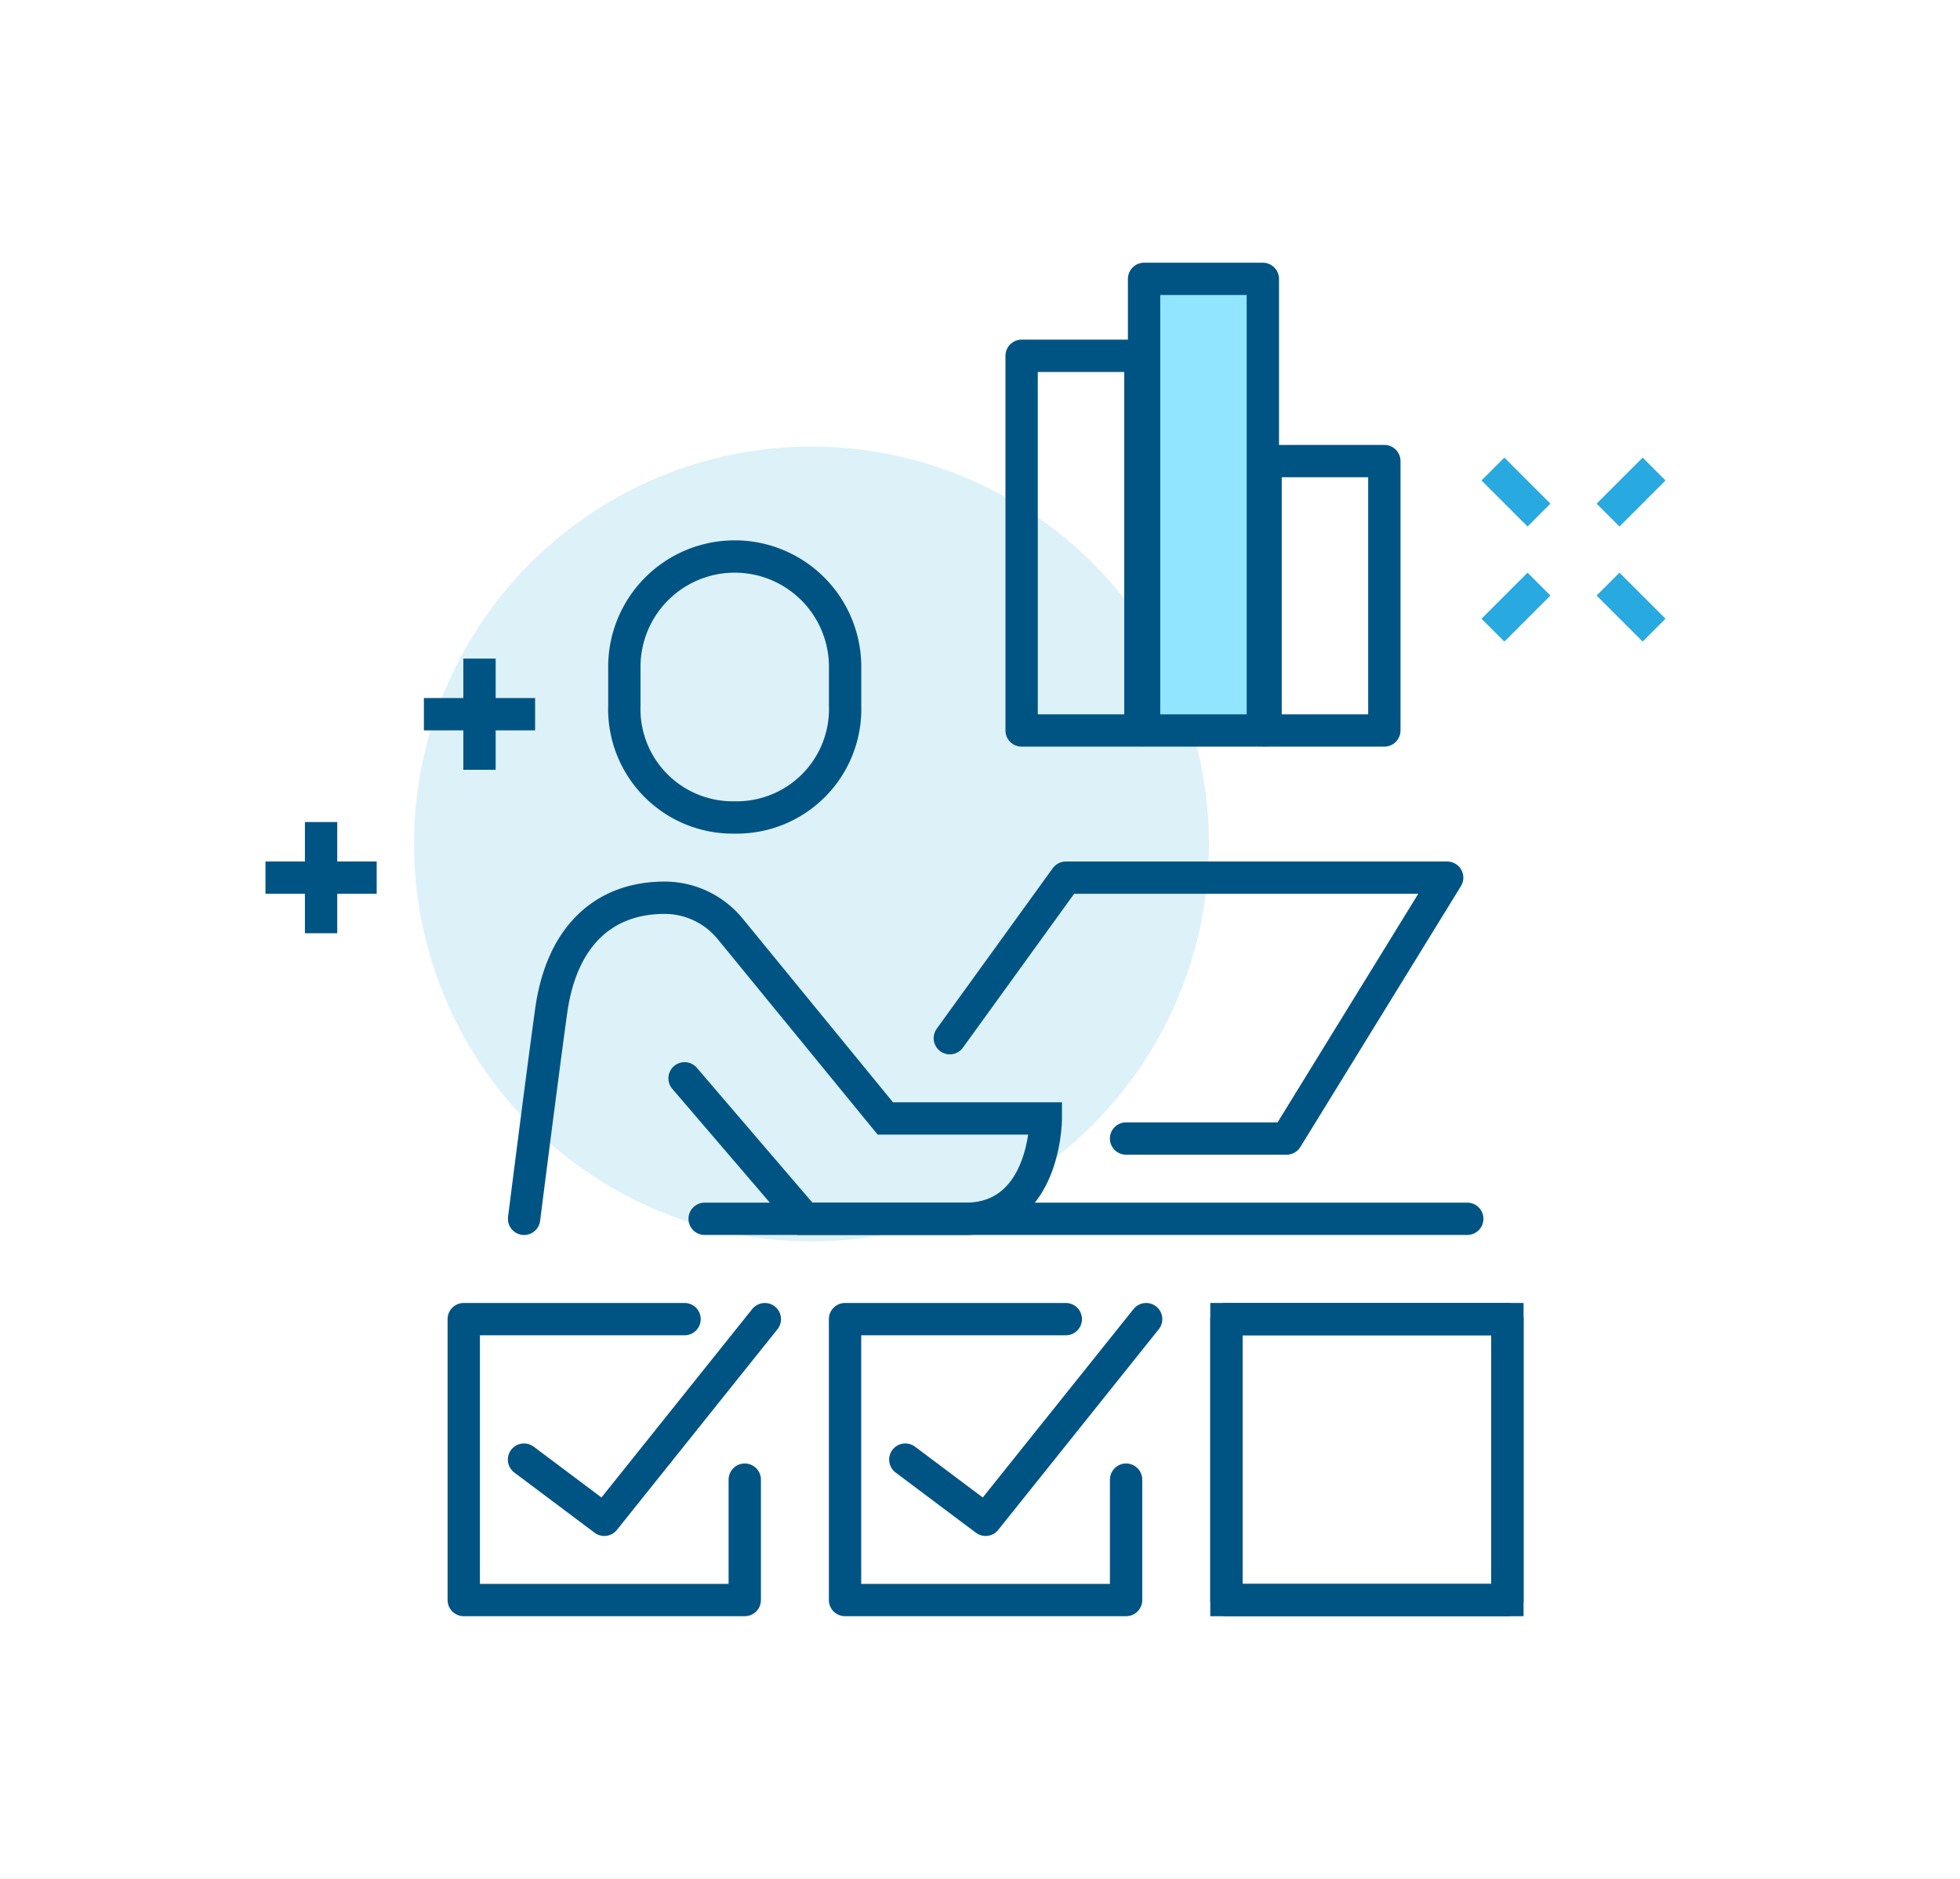
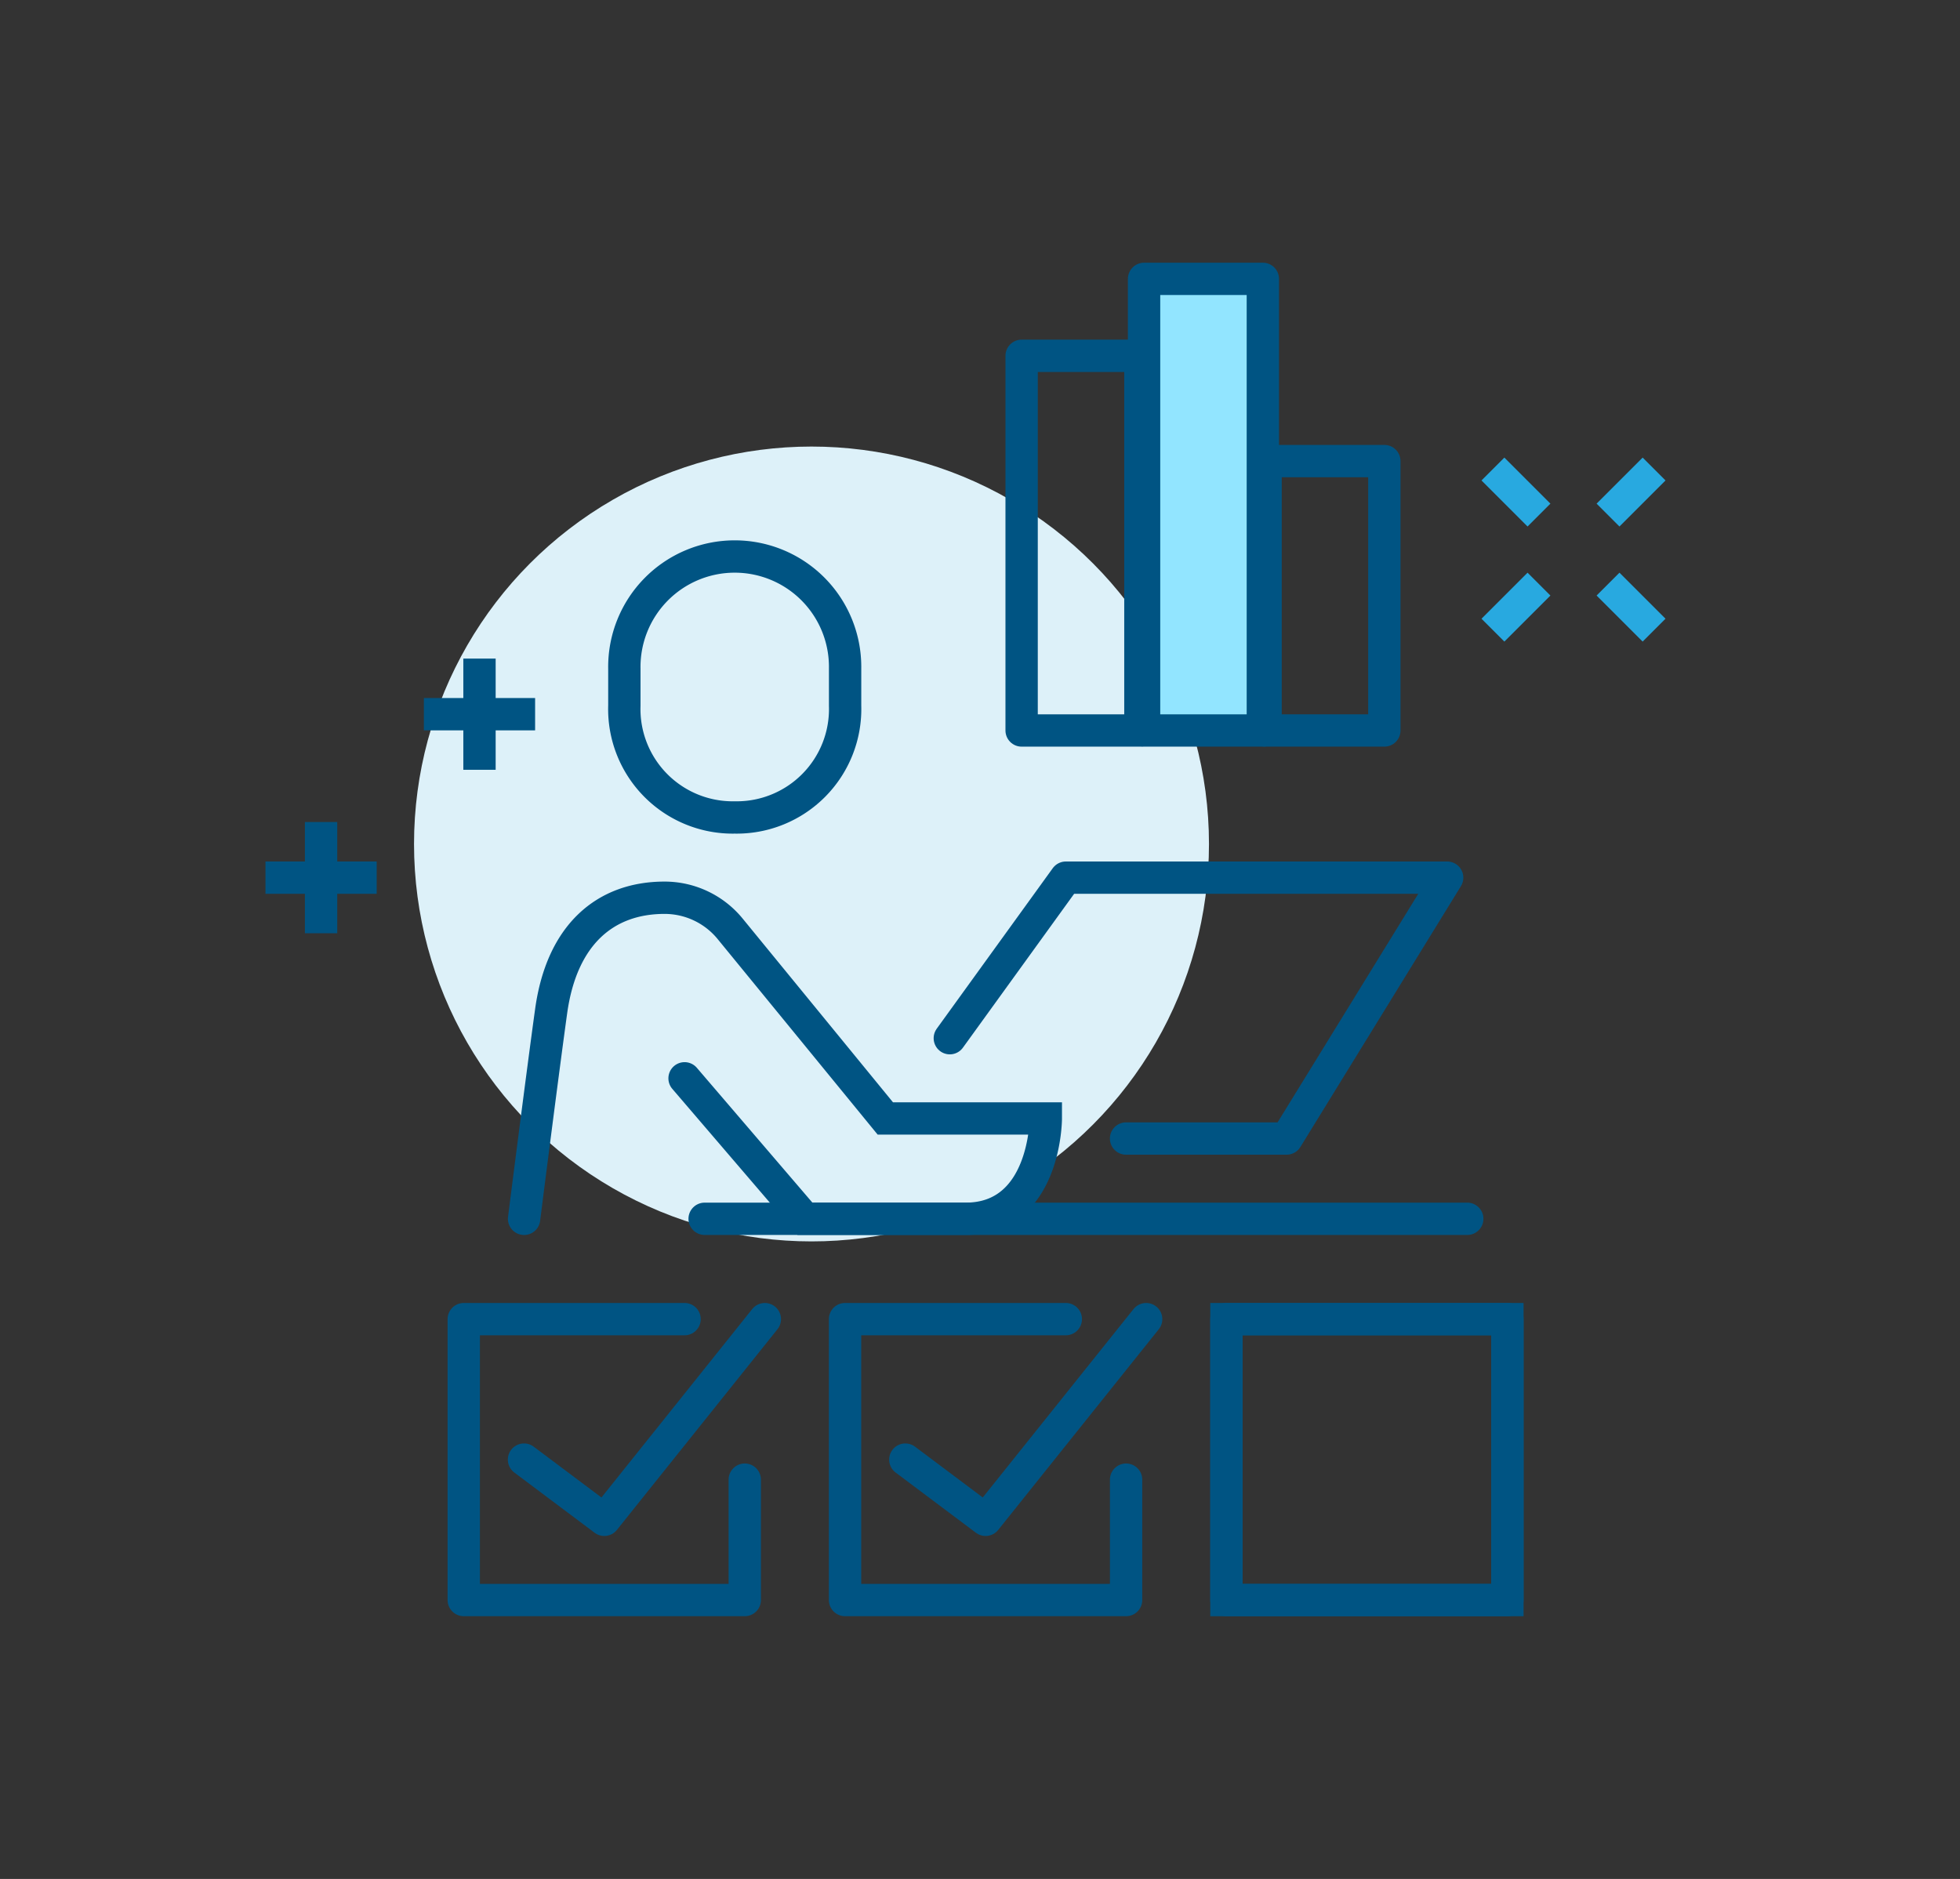
<svg xmlns="http://www.w3.org/2000/svg" width="97" height="93" viewBox="0 0 97 93">
  <rect x="0" y="0" width="97" height="93" fill="#333333" stroke="none" />
  <defs>
    <clipPath id="clip-Skills_Library">
      <rect width="97" height="93" />
    </clipPath>
  </defs>
  <g id="Skills_Library" data-name="Skills Library" clip-path="url(#clip-Skills_Library)">
-     <rect width="97" height="93" fill="#fff" />
    <g id="Skills_Library_icon_desktop" data-name="Skills Library_icon_desktop" transform="translate(-12.918 -19.467)">
      <circle id="椭圆_34" data-name="椭圆 34" cx="19.671" cy="19.671" r="19.671" transform="translate(33.408 41.57)" fill="#ddf1f9" />
      <g id="组_7758" data-name="组 7758" transform="translate(35.871 47.016)">
        <rect id="矩形_744" data-name="矩形 744" width="13.905" height="13.905" transform="translate(37.743 37.743)" fill="none" stroke="#005483" stroke-miterlimit="10" stroke-width="1.6" />
        <path id="路径_1159" data-name="路径 1159" d="M164.309,264.4v5.959H150.4V256.455h10.926" transform="translate(-131.532 -218.712)" fill="none" stroke="#005483" stroke-linecap="round" stroke-linejoin="round" stroke-width="1.6" />
        <path id="路径_1160" data-name="路径 1160" d="M163.319,263.408l3.973,2.98,7.946-9.932" transform="translate(-141.468 -218.712)" fill="none" stroke="#005483" stroke-linecap="round" stroke-linejoin="round" stroke-width="1.6" />
        <rect id="矩形_745" data-name="矩形 745" width="13.905" height="13.905" transform="translate(37.743 37.743)" fill="none" stroke="#005483" stroke-linecap="round" stroke-linejoin="round" stroke-width="1.6" />
        <path id="路径_1161" data-name="路径 1161" d="M82.507,264.4v5.959H68.6V256.455H79.528" transform="translate(-68.602 -218.712)" fill="none" stroke="#005483" stroke-linecap="round" stroke-linejoin="round" stroke-width="1.6" />
        <path id="路径_1162" data-name="路径 1162" d="M81.518,263.408l3.973,2.98,7.946-9.932" transform="translate(-78.538 -218.712)" fill="none" stroke="#005483" stroke-linecap="round" stroke-linejoin="round" stroke-width="1.6" />
        <path id="路径_1163" data-name="路径 1163" d="M172.866,169.684l5.743-7.946h18.871l-7.946,12.912h-7.946" transform="translate(-148.813 -145.846)" fill="none" stroke="#005483" stroke-linecap="round" stroke-linejoin="round" stroke-width="1.6" />
        <line id="直线_274" data-name="直线 274" x2="37.743" transform="translate(11.919 32.777)" fill="none" stroke="#005483" stroke-linecap="round" stroke-linejoin="round" stroke-width="1.6" />
        <path id="路径_1164" data-name="路径 1164" d="M108.508,105.764a5.368,5.368,0,0,1-5.463-5.534V98.385a5.463,5.463,0,1,1,10.925,0v1.846A5.368,5.368,0,0,1,108.508,105.764Z" transform="translate(-95.099 -92.852)" fill="none" stroke="#005483" stroke-miterlimit="10" stroke-width="1.6" />
        <path id="路径_1165" data-name="路径 1165" d="M89.464,174.982l5.959,6.953h7.946c3.973,0,3.973-4.966,3.973-4.966H99.4l-7.681-9.388a4.192,4.192,0,0,0-3.244-1.537c-2.945,0-5.09,1.831-5.614,5.614-.452,3.264-1.339,10.278-1.339,10.278" transform="translate(-78.538 -149.158)" fill="none" stroke="#005483" stroke-linecap="round" stroke-miterlimit="10" stroke-width="1.6" />
      </g>
      <g id="组_7759" data-name="组 7759" transform="translate(69.538 33.27)">
        <rect id="矩形_746" data-name="矩形 746" width="5.878" height="22.353" transform="translate(0 0)" fill="#92e5ff" stroke="#005483" stroke-linecap="round" stroke-linejoin="round" stroke-width="1.6" />
      </g>
      <g id="组_7760" data-name="组 7760" transform="translate(75.551 42.289)">
        <rect id="矩形_747" data-name="矩形 747" width="5.878" height="13.334" transform="translate(0 0)" fill="none" stroke="#005483" stroke-linecap="round" stroke-linejoin="round" stroke-width="1.6" />
      </g>
      <g id="组_7761" data-name="组 7761" transform="translate(63.478 37.078)">
        <rect id="矩形_748" data-name="矩形 748" width="5.878" height="18.545" transform="translate(0 0)" fill="none" stroke="#005483" stroke-linecap="round" stroke-linejoin="round" stroke-width="1.6" />
      </g>
      <g id="组_7762" data-name="组 7762" transform="translate(33.896 52.065)">
        <line id="直线_275" data-name="直线 275" y2="5.504" transform="translate(2.752)" fill="none" stroke="#005483" stroke-miterlimit="10" stroke-width="1.6" />
        <line id="直线_276" data-name="直线 276" x1="5.504" transform="translate(0 2.752)" fill="none" stroke="#005483" stroke-miterlimit="10" stroke-width="1.6" />
      </g>
      <g id="组_7763" data-name="组 7763" transform="translate(86.803 42.682)">
        <line id="直线_277" data-name="直线 277" x1="2.279" y2="2.279" transform="translate(0 5.696)" fill="none" stroke="#28a9e0" stroke-miterlimit="10" stroke-width="1.6" />
        <line id="直线_278" data-name="直线 278" x1="2.279" y2="2.279" transform="translate(5.696)" fill="none" stroke="#28a9e0" stroke-miterlimit="10" stroke-width="1.6" />
        <line id="直线_279" data-name="直线 279" x2="2.279" y2="2.279" transform="translate(5.696 5.696)" fill="none" stroke="#28a9e0" stroke-miterlimit="10" stroke-width="1.6" />
        <line id="直线_280" data-name="直线 280" x2="2.279" y2="2.279" fill="none" stroke="#28a9e0" stroke-miterlimit="10" stroke-width="1.6" />
      </g>
      <g id="组_7764" data-name="组 7764" transform="translate(26.056 60.155)">
        <line id="直线_281" data-name="直线 281" y2="5.504" transform="translate(2.752)" fill="none" stroke="#005483" stroke-miterlimit="10" stroke-width="1.6" />
        <line id="直线_282" data-name="直线 282" x1="5.504" transform="translate(0 2.752)" fill="none" stroke="#005483" stroke-miterlimit="10" stroke-width="1.6" />
      </g>
    </g>
  </g>
</svg>